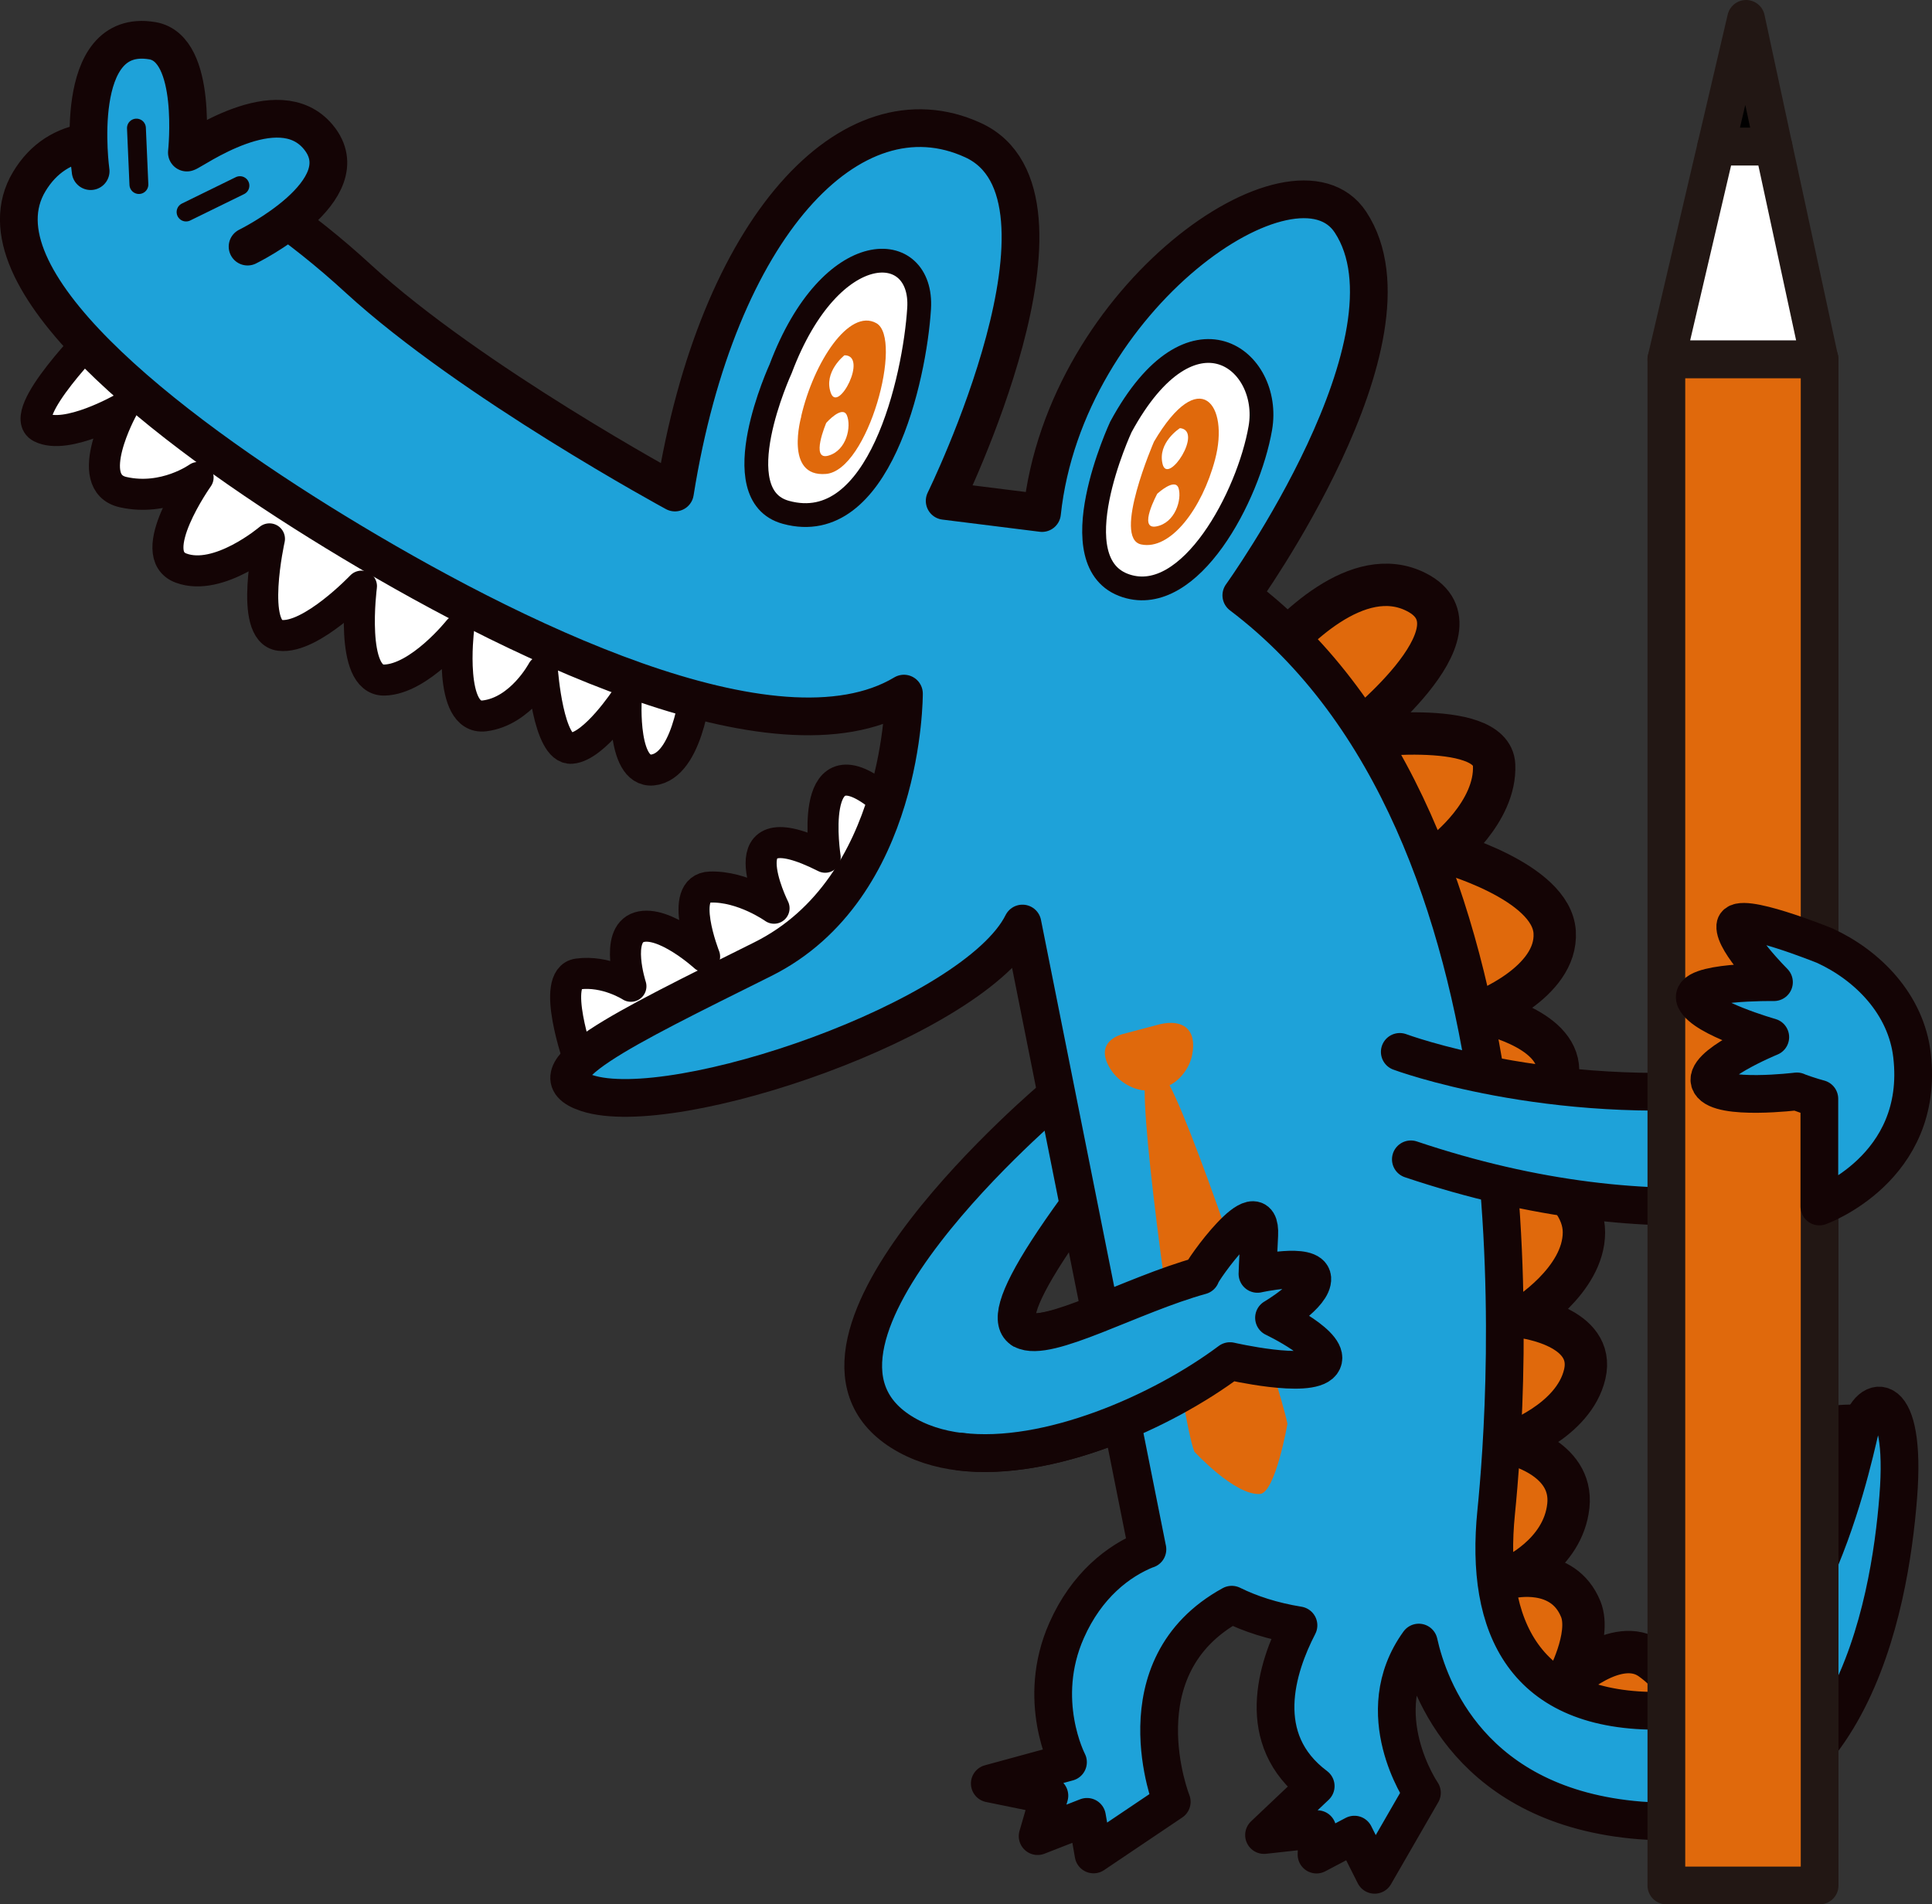
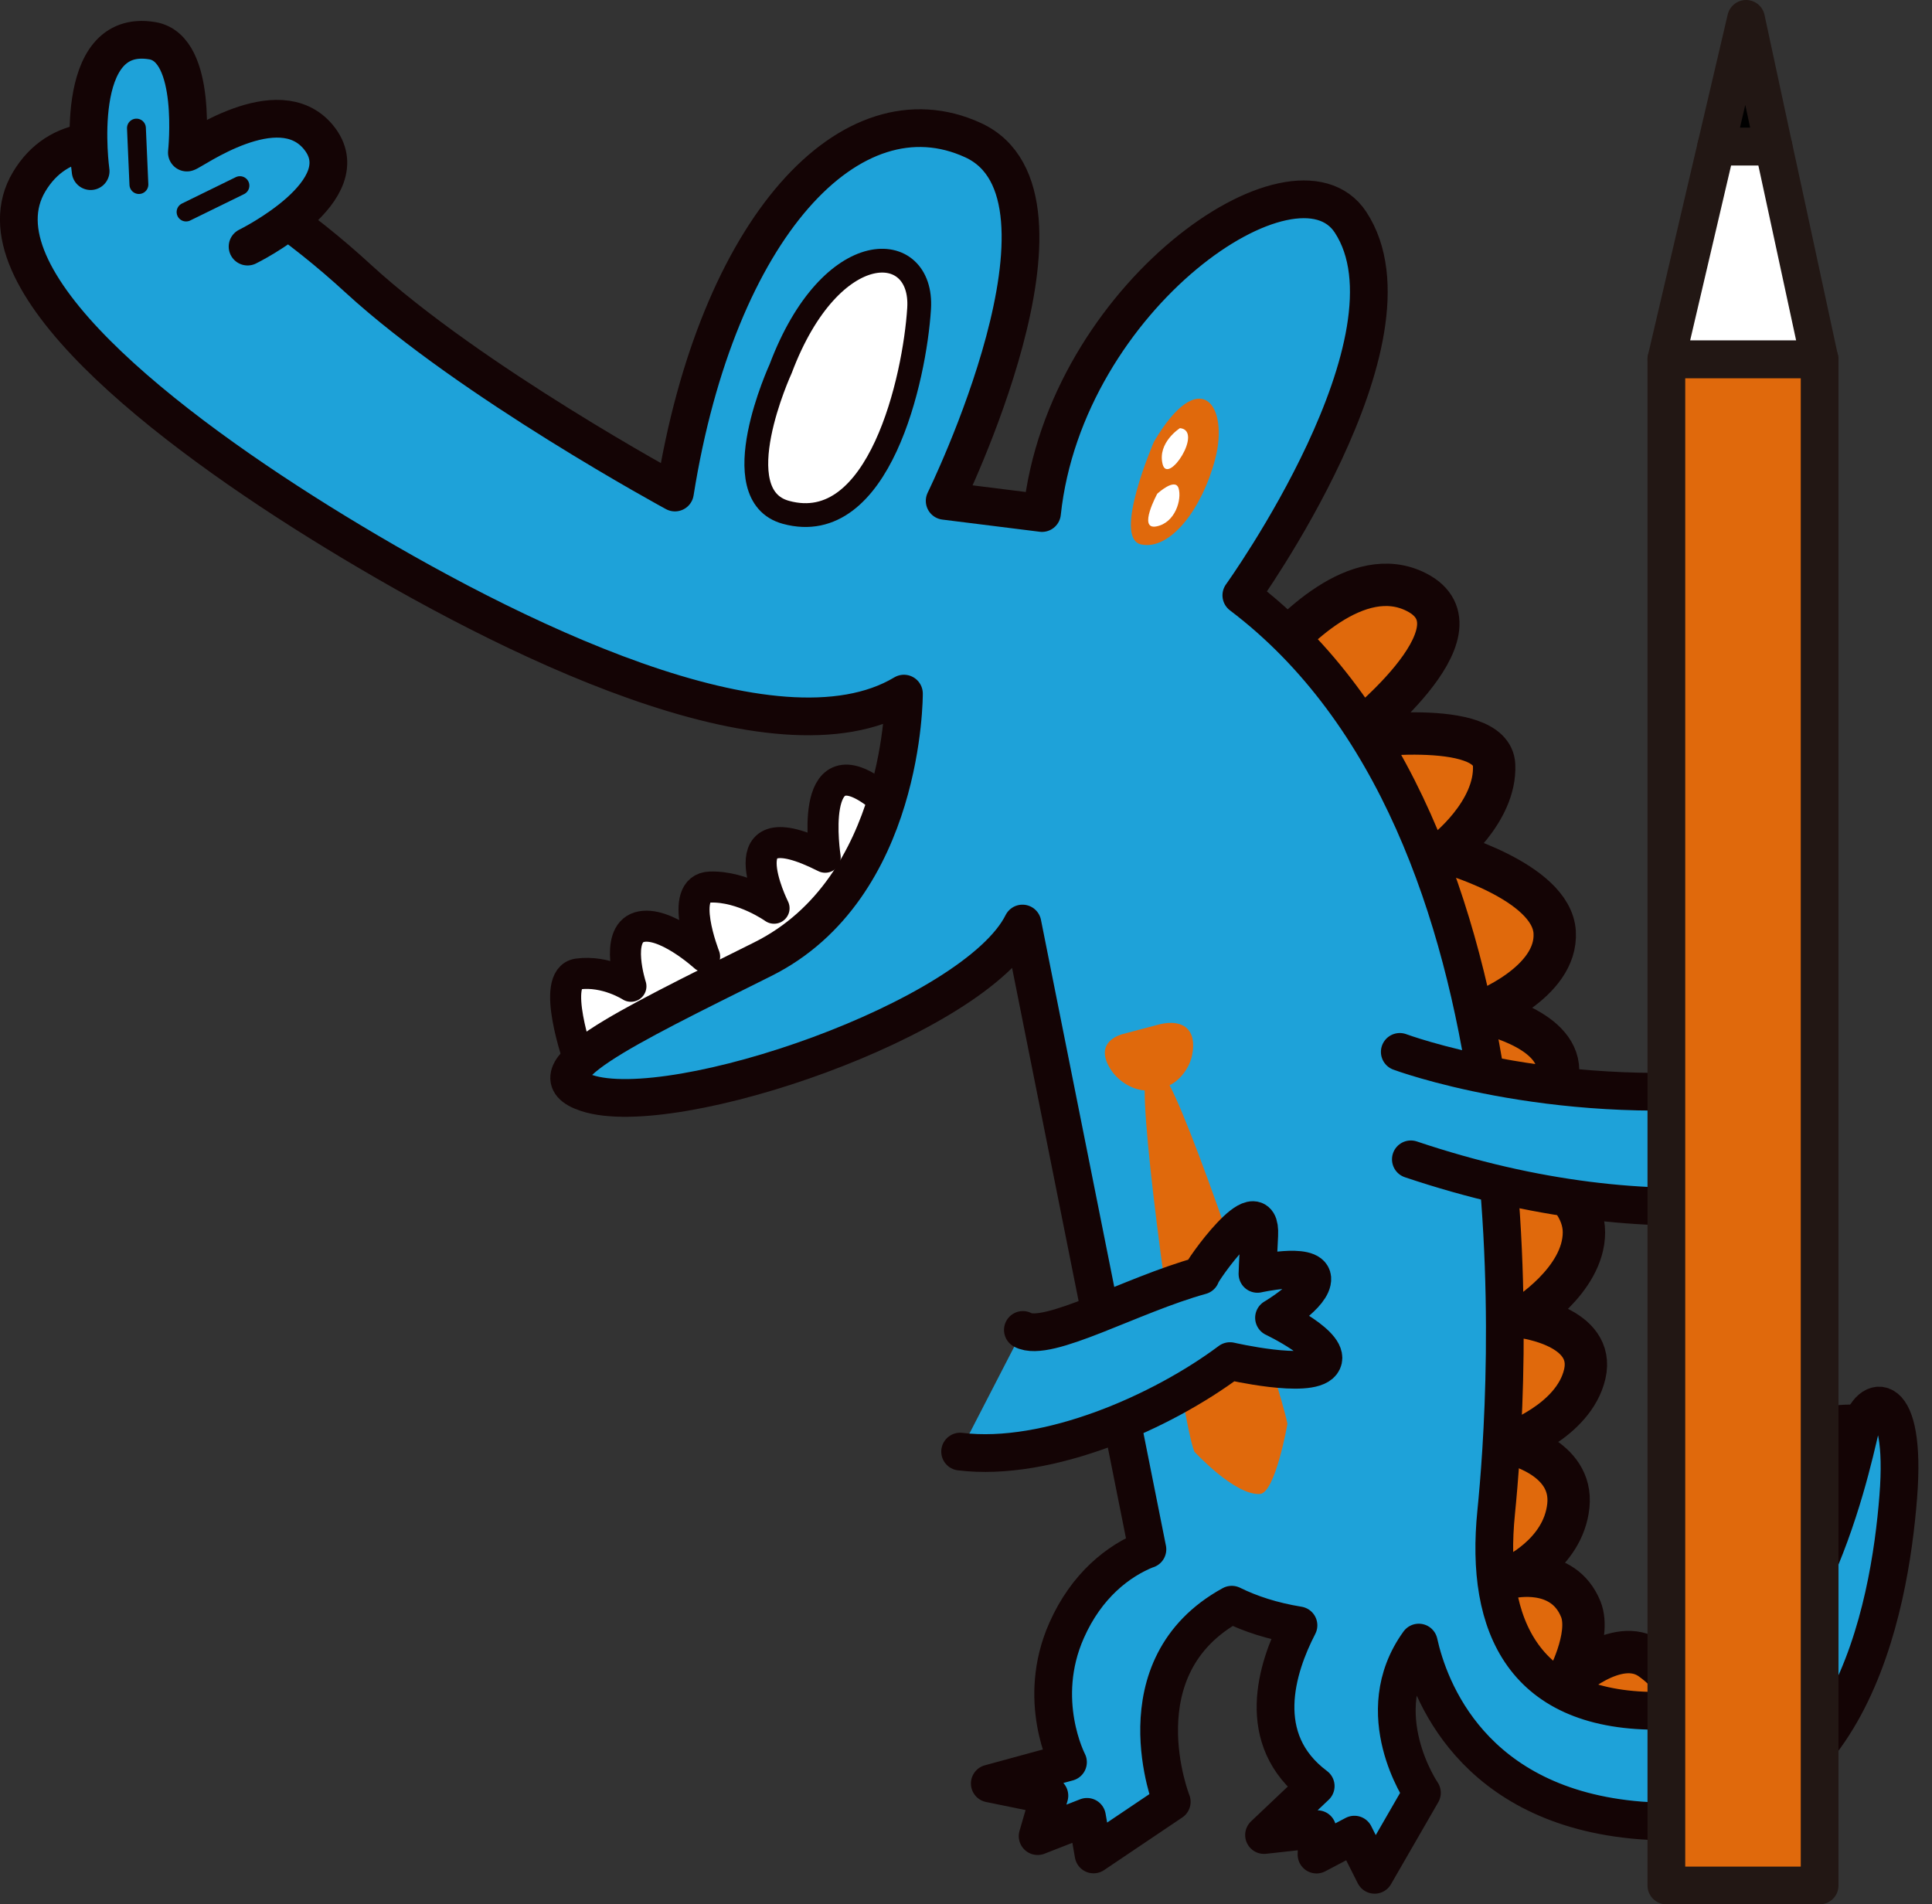
<svg xmlns="http://www.w3.org/2000/svg" id="_レイヤー_2" data-name="レイヤー 2" viewBox="0 0 141.32 139.31">
  <rect x="0" y="0" width="141.32" height="139.31" fill="#333333" stroke="none" />
  <defs>
    <style>
      .cls-1, .cls-2, .cls-3, .cls-4 {
        fill: #fff;
      }

      .cls-1, .cls-5, .cls-6, .cls-3, .cls-7, .cls-4, .cls-8, .cls-9 {
        stroke-linecap: round;
        stroke-linejoin: round;
      }

      .cls-1, .cls-5, .cls-7, .cls-9 {
        stroke-width: 2.76px;
      }

      .cls-1, .cls-5, .cls-9 {
        stroke: #221714;
      }

      .cls-10, .cls-8, .cls-9 {
        fill: #e0690c;
      }

      .cls-6 {
        fill: none;
        stroke-width: 1.38px;
      }

      .cls-6, .cls-3, .cls-7, .cls-4, .cls-8 {
        stroke: #140405;
      }

      .cls-3 {
        stroke-width: 1.74px;
      }

      .cls-7 {
        fill: #1ea2d9;
      }

      .cls-4 {
        stroke-width: 2.27px;
      }

      .cls-8 {
        stroke-width: 3.1px;
      }
    </style>
  </defs>
  <g id="_コメント" data-name="コメント">
    <g>
      <g>
-         <path class="cls-7" d="M77.13,80.23s-21.46,18.01-11.22,24.51c10.24,6.49,33.39-9.12,27.32-11.69-6.07-2.58-28.2,14.21-14.44-4.71" />
        <g>
          <g>
            <g>
              <g>
                <g>
                  <g>
                    <path class="cls-8" d="M131.91,105.08c-2.04,1.17,.66,6.18,.66,6.18,0,0-3.48,.27-4.43,2.22-.84,1.7,1.51,5.94,1.51,5.94,0,0-3.45-1.16-5.02,.11s-1.73,5.3-1.73,5.3c0,0,.39-1.66-2.13-3.46-2.51-1.8-6.2,1.7-6.2,1.7,0,0,1.85-3.38,1.06-5.35-1.3-3.22-5.08-2.34-5.08-2.34,0,0,3.79-1.63,4.17-5.23,.38-3.6-4.25-4.57-4.25-4.57,0,0,4.64-1.58,5.45-5.06,.81-3.48-4.45-4.16-4.45-4.16,0,0,4.38-2.66,4.39-6.2,.02-3.54-5.56-5.85-5.56-5.85,0,0,3.68-2.81,3.67-6-.01-3.19-5.68-4.26-5.68-4.26,0,0,5.66-2.12,5.43-5.86-.23-3.74-8.04-5.87-8.04-5.87,0,0,3.77-2.89,3.61-6.36-.17-3.47-10.47-1.99-10.47-1.99,0,0,10.24-7.87,4.79-10.65-4.3-2.2-9.17,2.91-11.03,5.16,3.35,3.98,7.19,9.29,9.61,15.07,5.1,12.14,5.12,48.32,5.12,48.32,2.48,13.31,8.03,15.88,17.22,14.04,5.86-1.17,10.74-15.62,12.43-21.42-.98-.31-3.44-.32-5.04,.59Z" />
                    <path class="cls-8" d="M92.38,48.25c.06,.07,.12,.15,.19,.22-.5,.6-.78,1-.78,1,0,0,.24-.47,.6-1.22Z" />
                  </g>
-                   <path class="cls-4" d="M7.1,24.33s-5.97,5.99-4.1,6.94,5.96-1.39,5.96-1.39c0,0-3,5.43,.04,6.12,3.05,.69,5.49-1.07,5.49-1.07,0,0-3.99,5.62-1.24,6.63,2.75,1.02,6.46-2.14,6.46-2.14,0,0-1.52,6.79,.77,7.06,2.28,.27,5.96-3.6,5.96-3.6,0,0-.91,6.93,1.67,6.87s5.43-3.64,5.43-3.64c0,0-.79,6.58,1.89,6.26,2.68-.32,4.25-3.29,4.25-3.29,0,0,.42,5.79,2.12,5.66,1.69-.13,4.01-3.67,4.01-3.67,0,0-.38,5.82,2.15,5.22,2.53-.6,2.99-6.41,2.99-6.41L7.1,24.33Z" />
                  <path class="cls-4" d="M68.14,61.73s-17.65,13.74-25.79,15.83c0,0-2.14-6.03-.08-6.31,2.06-.28,3.88,.9,3.88,.9,0,0-1.22-3.76,.6-4.32s4.79,2.15,4.79,2.15c0,0-1.99-5.02,.41-5.09,2.4-.07,4.67,1.55,4.67,1.55,0,0-3.77-7.53,3.74-3.73,0,0-1.34-8.46,3.73-4.66l4.07,3.69Z" />
                  <path class="cls-7" d="M83.93,113.33c-2.13,.84-4.46,2.66-5.91,5.94-2.27,5.11,.1,9.64,.1,9.64l-5.72,1.56,4.36,.89-.86,2.96,3.61-1.41,.48,2.75,5.72-3.85s-3.92-9.87,4.39-14.42c1.36,.67,2.97,1.2,4.88,1.51-1.6,3.09-3.29,8.36,1.26,11.76l-3.78,3.58,3.9-.43-.06,1.86,2.77-1.46,1.48,2.94,3.46-6s-3.98-5.8-.23-10.99c.74,3.35,3.85,12.02,16.18,13.01,15.32,1.22,18.26-15.64,18.89-23.65,.64-8.01-2.13-7.7-2.8-4.92-.66,2.78-4.37,20.38-14.48,20.55-10.11,.17-12.97-6.17-12.13-14.52,.84-8.35,4-49.95-18.64-67.08,0,0,13.54-18.82,7.99-27.29-4.03-6.15-20.88,5.42-22.57,21.27l-7.12-.89s10.96-22.32,2.07-26.39c-8.89-4.08-18.7,6.33-21.8,25.78,0,0-14.92-8.08-23.17-15.65C17.94,12.79,6.32,6.28,2.13,13.3c-4.19,7.02,9.9,17.98,22.41,25.62,12.5,7.64,32.18,17.45,41.58,11.82,0,0,.09,14.24-10.33,19.43-10.42,5.19-17.1,8.39-12.87,9.79,6.35,2.1,28.39-5.41,31.87-12.4l9.14,45.78Z" />
                  <path class="cls-3" d="M57.1,26.98s-4.25,9.24,.39,10.5c6.83,1.87,9.42-9.81,9.74-14.91s-6.43-5.42-10.13,4.41Z" />
-                   <path class="cls-3" d="M81.99,31.23s-4.66,10.01,.39,11.63c4.69,1.51,8.95-6.57,9.81-11.55,.86-4.98-5.01-9.65-10.2-.08Z" />
-                   <path class="cls-10" d="M58.61,30.47s-1.27,4.46,1.81,4.2c3.08-.26,5.67-9.92,3.68-11.03-1.99-1.11-4.58,2.85-5.5,6.83Z" />
                  <path class="cls-10" d="M84.41,32.31s-3.07,7.08-.93,7.52c2.14,.44,4.45-2.62,5.4-6.22,1.06-4.01-1.13-6.97-4.47-1.3Z" />
                </g>
                <path class="cls-2" d="M86.31,31.32s-1.66,1.05-1.27,2.63c.39,1.59,3.02-2.46,1.27-2.63Z" />
                <path class="cls-2" d="M84.66,36.1s-1.46,2.67-.08,2.41c1.39-.26,1.88-1.98,1.63-2.79-.25-.81-1.55,.39-1.55,.39Z" />
                <path class="cls-2" d="M61.77,25.99s-1.55,1.21-1,2.75c.54,1.54,2.76-2.75,1-2.75Z" />
                <path class="cls-2" d="M60.44,30.93s-1.2,2.8,.16,2.4c1.35-.39,1.68-2.15,1.35-2.94-.33-.79-1.51,.54-1.51,.54Z" />
              </g>
              <path class="cls-7" d="M6.63,12.52S5.15,1.96,11.15,2.98c3.35,.57,2.52,8.18,2.52,8.18,.36-.06,6.67-4.68,9.61-1.14,3.23,3.89-5.17,8.02-5.17,8.02" />
            </g>
            <path class="cls-7" d="M103.2,84.81c9.1,3.06,17.24,3.85,24.2,3.32v-8.57c-14.18,1.43-25.01-2.61-25.01-2.61" />
            <rect class="cls-9" x="121.89" y="26.28" width="11.21" height="111.65" />
-             <path class="cls-7" d="M131.44,79.85c.97,.36,1.64,.53,1.64,.53v7.88s7.74-2.77,6.78-11.05c-.43-3.75-3.25-6.59-6.38-8.03,0,0-6.45-2.62-6.55-1.44-.09,1.19,2.83,4.11,2.83,4.11,0,0-6.39-.09-5.75,1.28s5.48,2.74,5.48,2.74c0,0-5.12,2.1-4.38,3.38,.73,1.28,6.33,.59,6.33,.59Z" />
          </g>
          <line class="cls-6" x1="9.98" y1="9.37" x2="10.16" y2="13.5" />
          <line class="cls-6" x1="13.61" y1="15.51" x2="17.55" y2="13.58" />
        </g>
        <g>
          <polygon class="cls-5" points="127.72 1.38 125.53 10.73 129.73 10.73 127.72 1.38" />
          <polygon class="cls-1" points="130.13 12.56 129.73 10.73 125.53 10.73 125.1 12.56 121.89 26.28 133.09 26.28 130.13 12.56" />
        </g>
      </g>
      <path class="cls-10" d="M94.17,104.15c-.51-2.68-6.52-20.8-8.62-24.76,.73-.34,1.46-1.24,1.65-2.21,.38-1.89-.69-2.65-2.37-2.25l-2.76,.73c-.9,.28-1.72,.99-.95,2.37,.58,1.05,1.69,1.68,2.61,1.74-.04,4.54,2.7,24.02,3.63,26.42,0,0,2.96,3.22,4.8,3.1,1.13-.07,2.01-5.12,2.01-5.12Z" />
      <path class="cls-7" d="M74.82,97.29c1.78,.98,7.92-2.56,13.02-3.97-.01-.28,4.45-6.55,4.27-2.96-.11,2.1-.13,2.83-.13,2.83,0,0,3.92-.88,4.01,.32s-2.8,2.89-2.8,2.89c0,0,4.41,2.09,3.49,3.3s-6.71-.13-6.71-.13c-4.97,3.72-13.33,7.41-19.74,6.62" />
    </g>
  </g>
</svg>